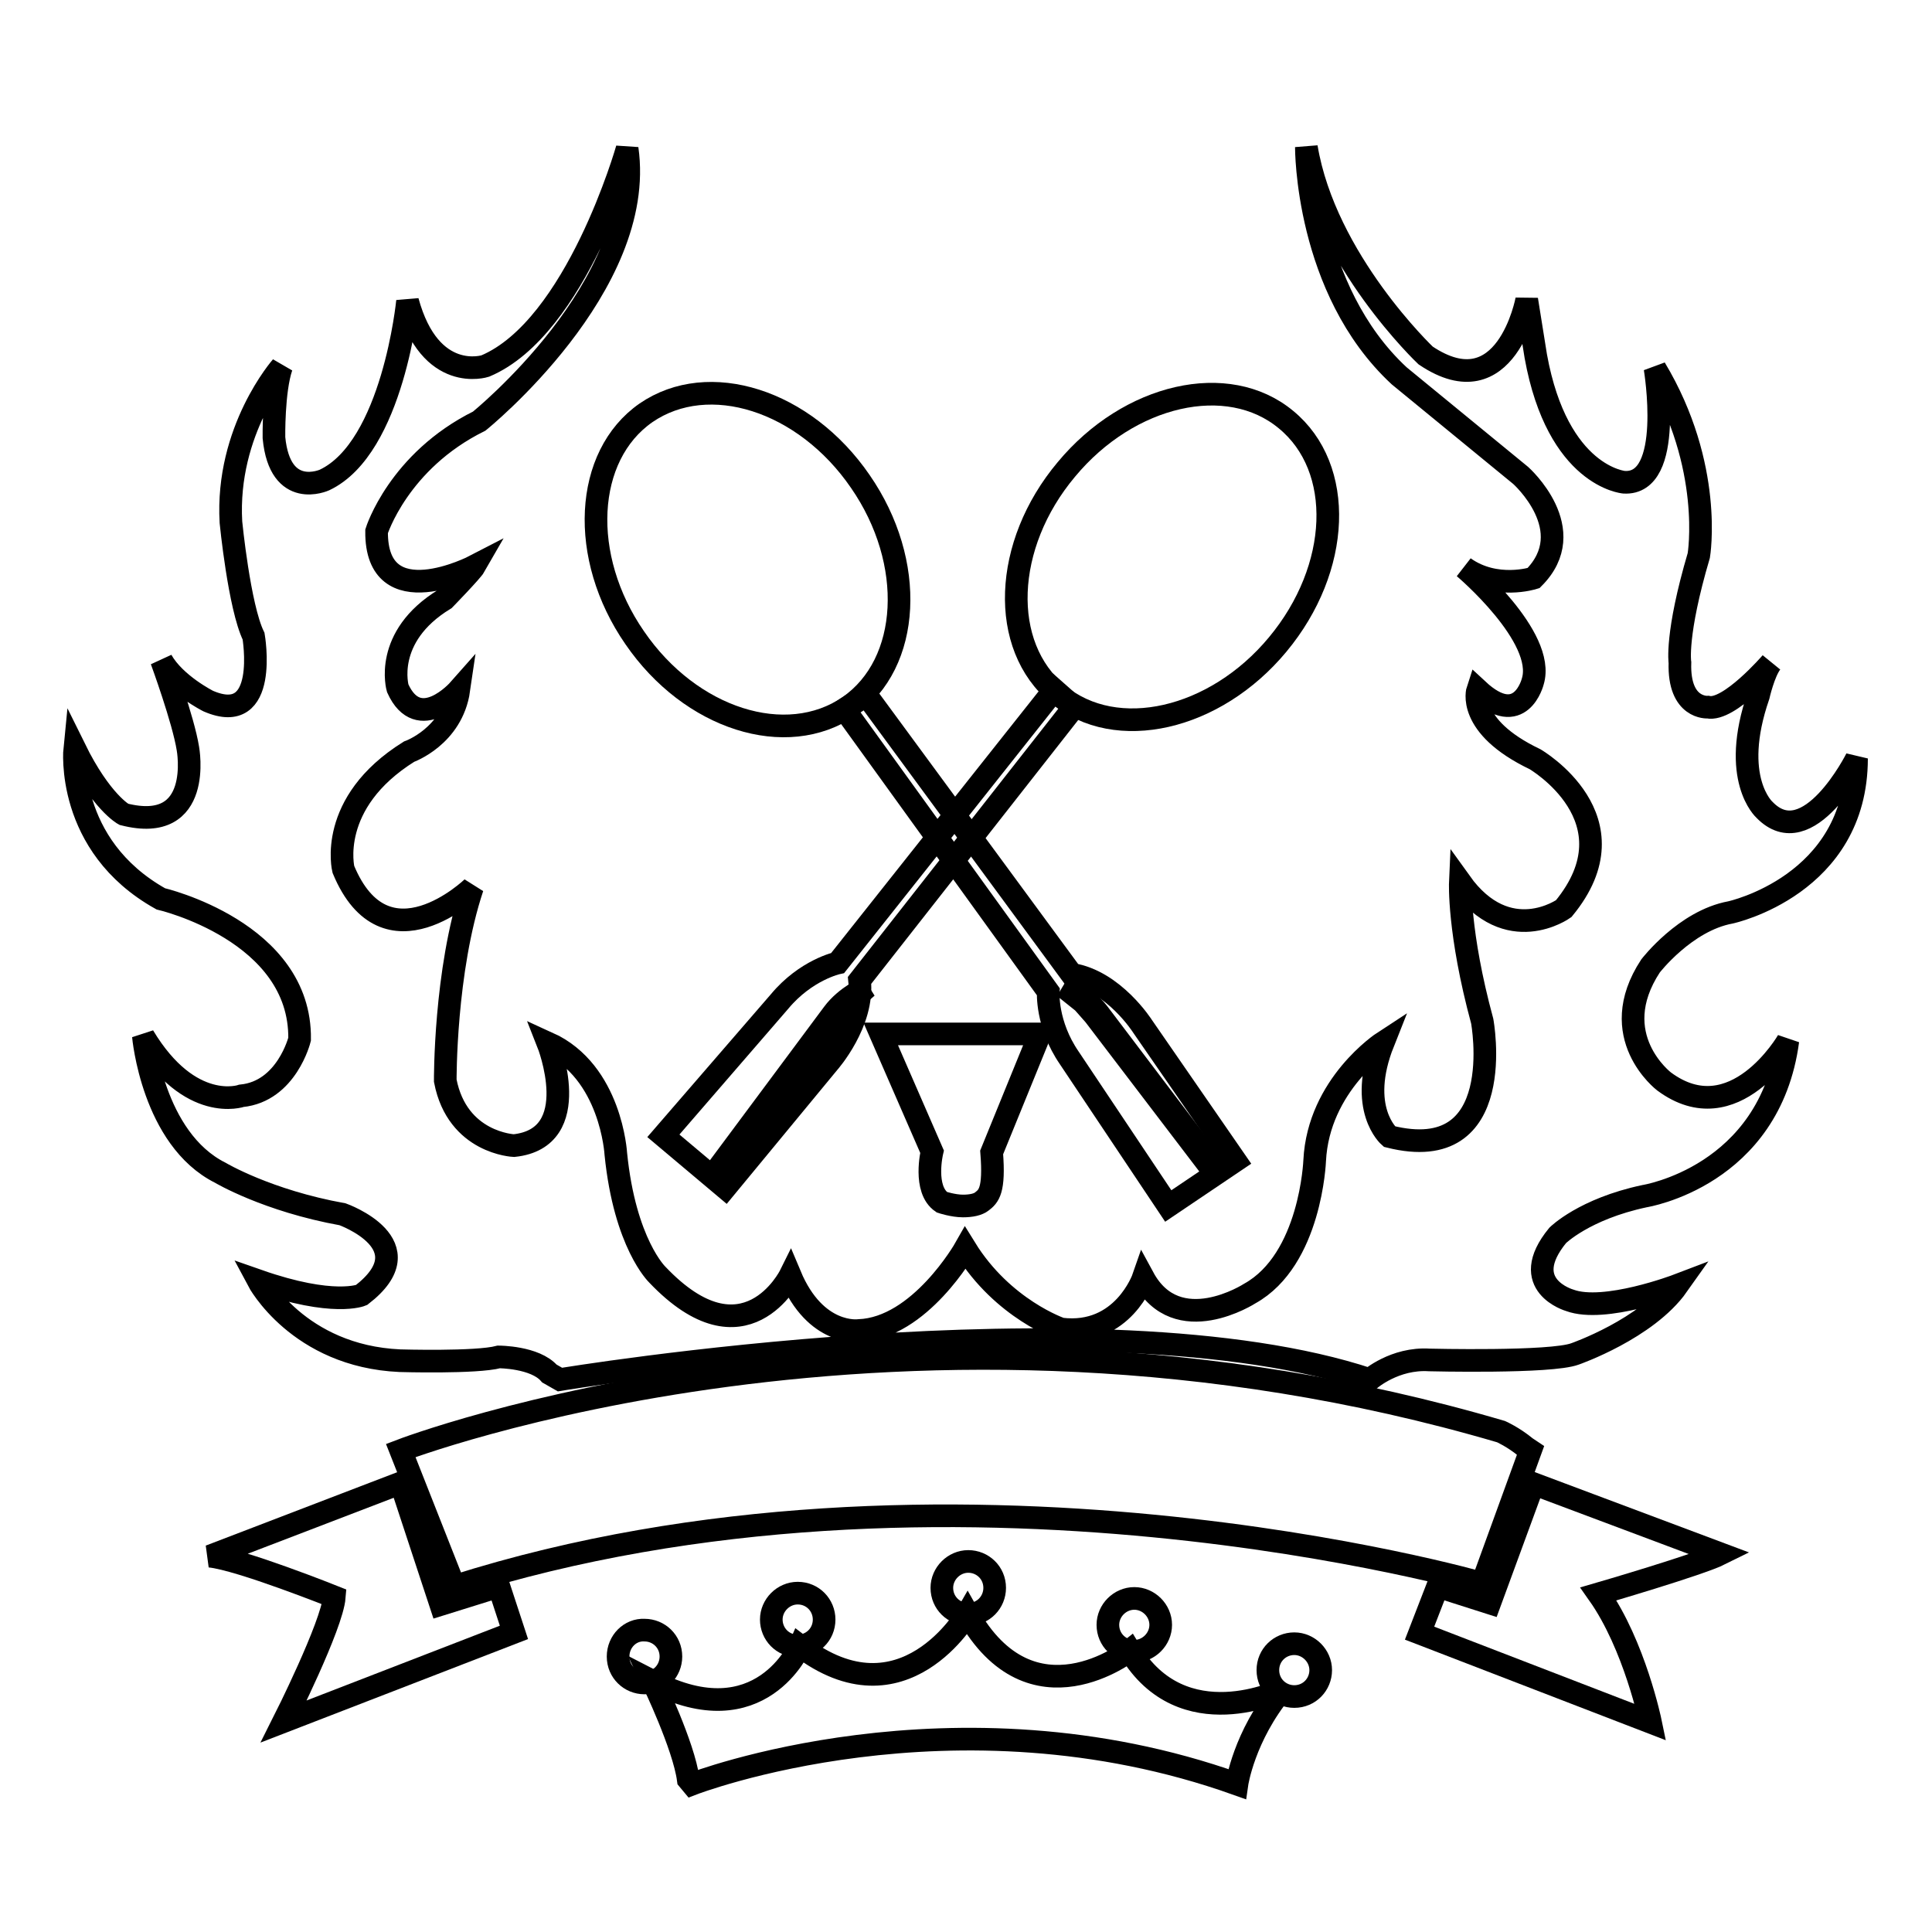
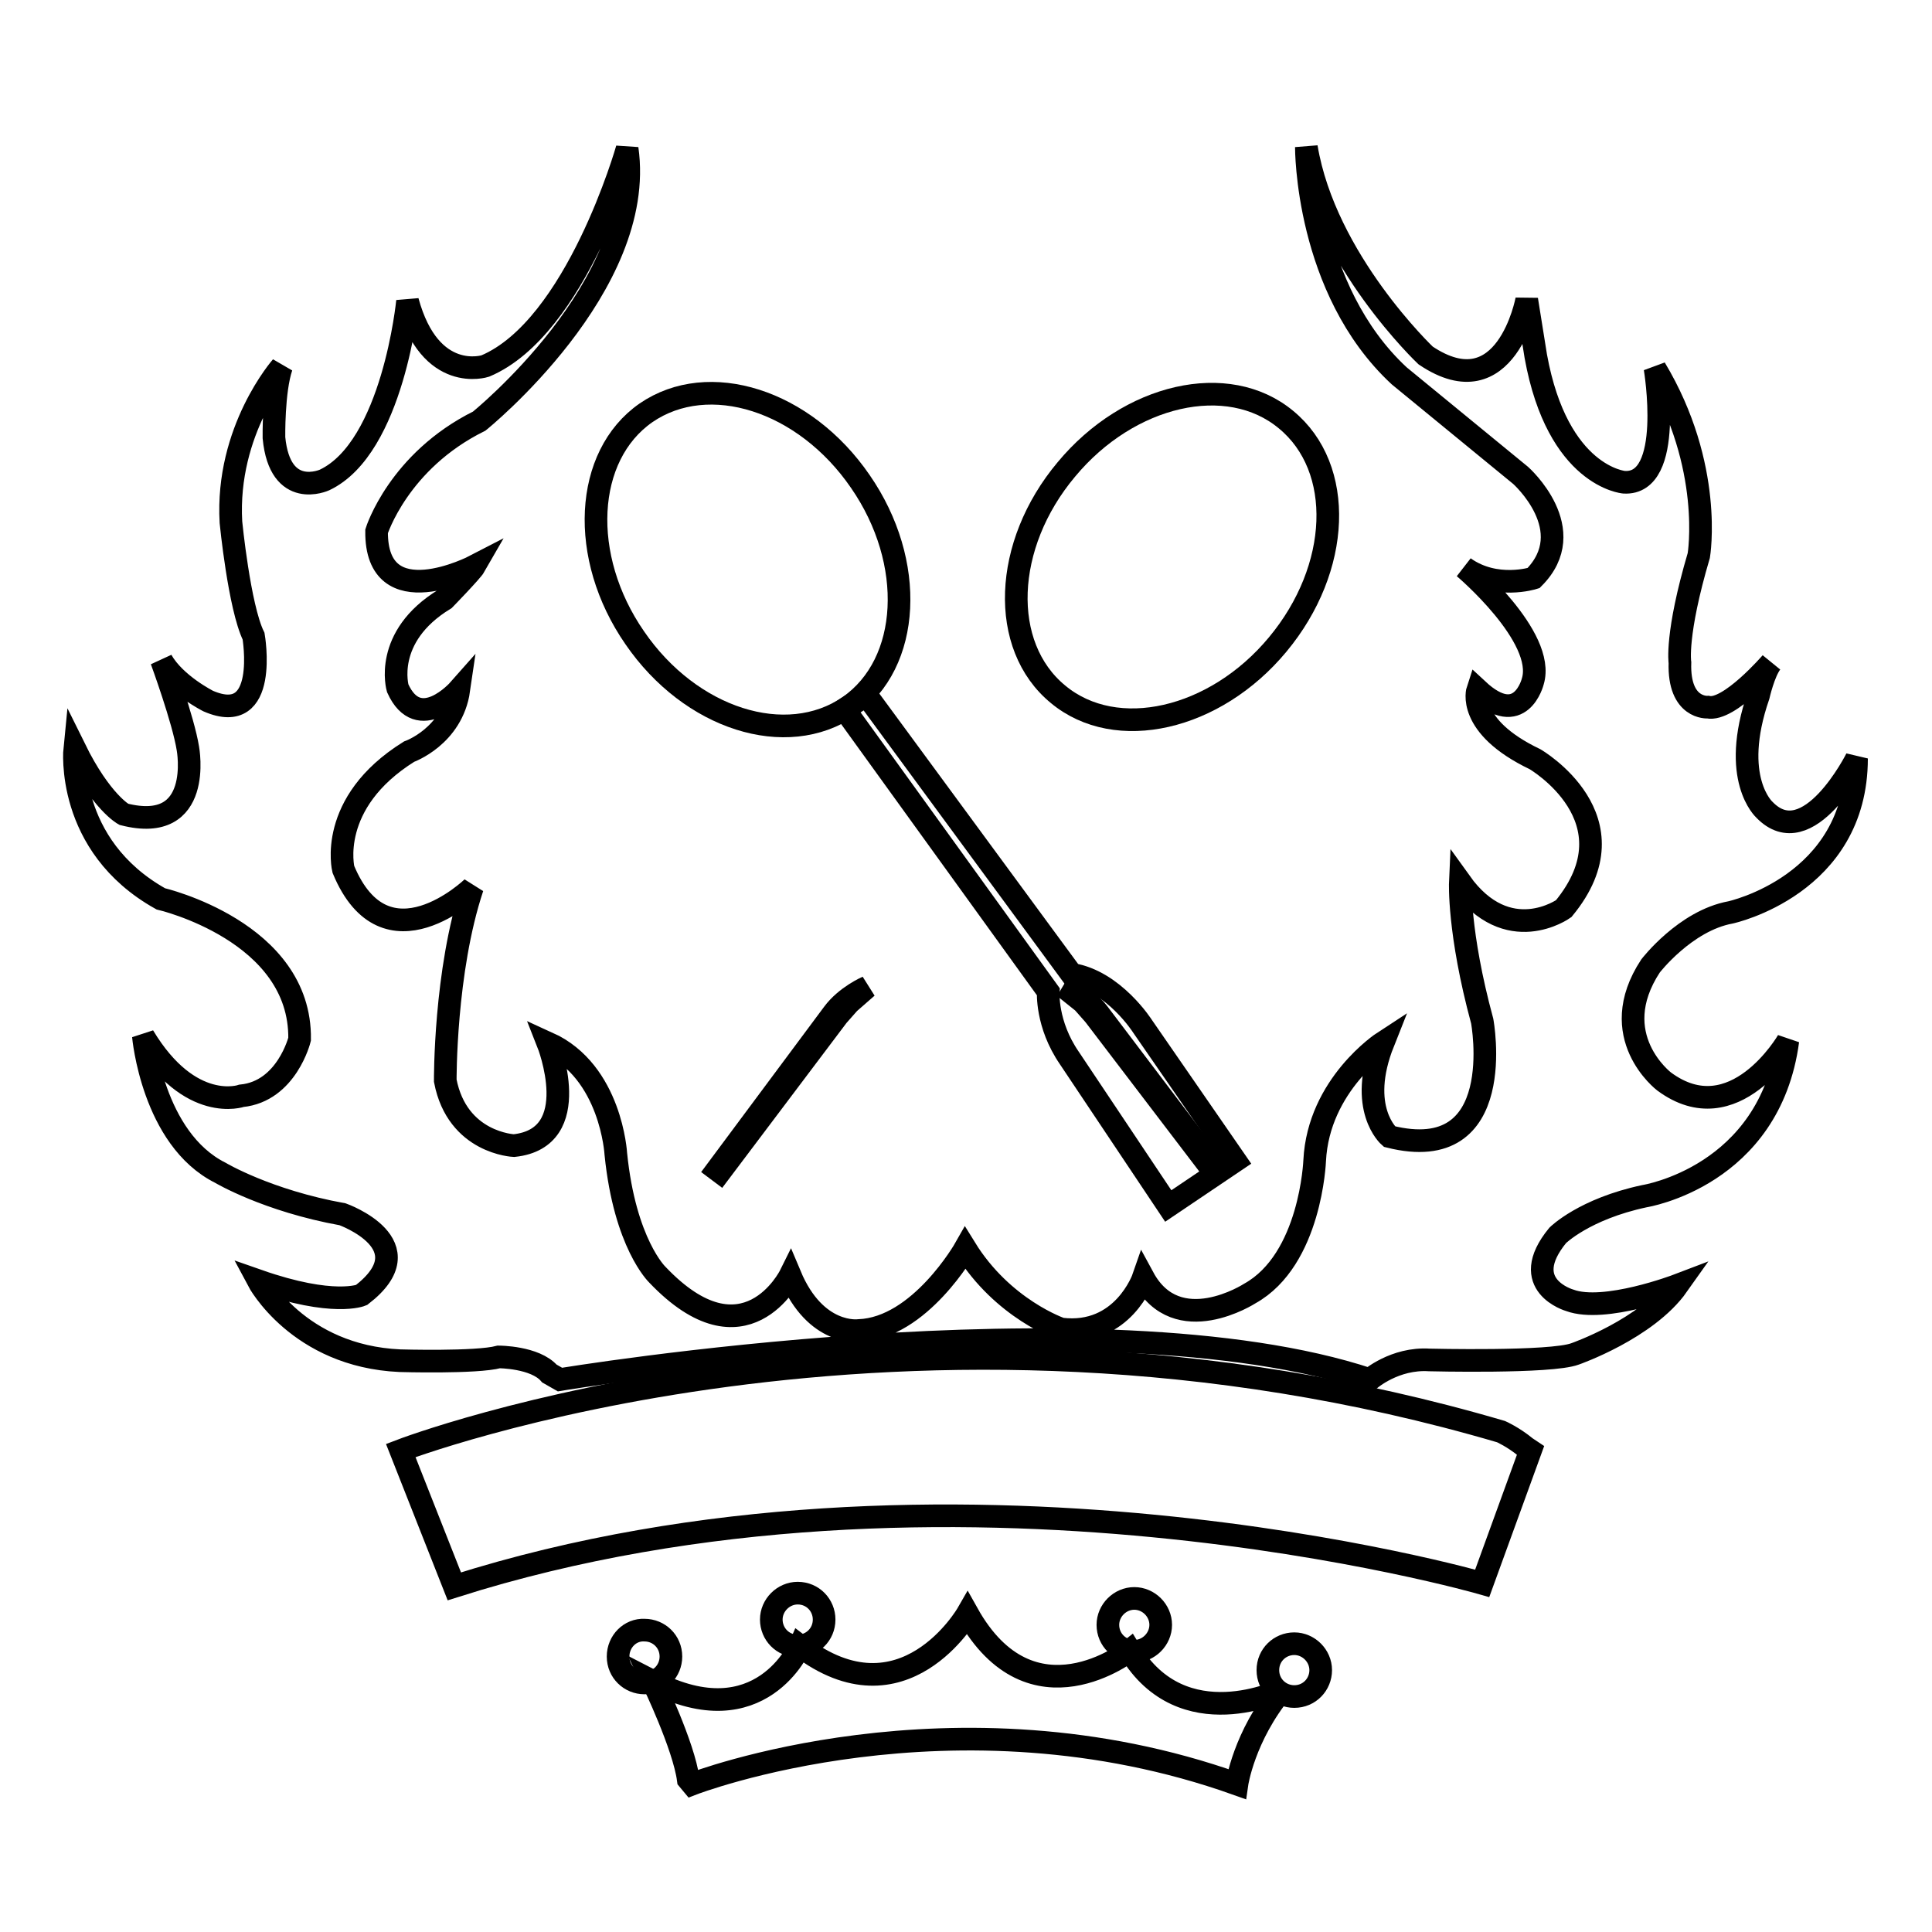
<svg xmlns="http://www.w3.org/2000/svg" version="1.1" x="0px" y="0px" viewBox="0 0 256 256" enable-background="new 0 0 256 256" xml:space="preserve">
  <g>
    <g>
      <path stroke-width="3" fill-opacity="0" stroke="#000000" d="M91.7,236.4c0,0,34.6-13.4,72.2,0c0,0,0.9-6.3,6-12.5c0,0-13.2,6.5-20.2-5.2c0,0-13,10.3-21.5-4.9c0,0-8.5,14.8-22.2,4.3c0,0-5.2,12.1-19.5,4.7c0,0,4.1,8.5,4.7,13L91.7,236.4z" />
-       <path stroke-width="3" fill-opacity="0" stroke="#000000" d="M124.8,210.4c0,2,1.6,3.5,3.5,3.5c2,0,3.5-1.6,3.5-3.5l0,0c0-2-1.6-3.5-3.5-3.5C126.4,206.9,124.8,208.5,124.8,210.4z" />
      <path stroke-width="3" fill-opacity="0" stroke="#000000" d="M146.8,215.3c0,2,1.6,3.5,3.5,3.5s3.5-1.6,3.5-3.5s-1.6-3.5-3.5-3.5S146.8,213.4,146.8,215.3z" />
      <path stroke-width="3" fill-opacity="0" stroke="#000000" d="M168,221.3c0,2,1.6,3.5,3.5,3.5c2,0,3.5-1.6,3.5-3.5c0-1.9-1.6-3.5-3.5-3.5S168,219.3,168,221.3z" />
      <path stroke-width="3" fill-opacity="0" stroke="#000000" d="M109.2,214.6c0,2-1.6,3.5-3.5,3.5c-2,0-3.5-1.6-3.5-3.5s1.6-3.5,3.5-3.5C107.7,211.1,109.2,212.7,109.2,214.6z" />
      <path stroke-width="3" fill-opacity="0" stroke="#000000" d="M81.9,219.5c0,2,1.6,3.5,3.5,3.5c2,0,3.5-1.6,3.5-3.5l0,0c0-2-1.6-3.5-3.5-3.5C83.5,215.9,81.9,217.5,81.9,219.5z" />
      <path stroke-width="3" fill-opacity="0" stroke="#000000" d="M202.8,192.2l-6.4,17.6c0,0-70.7-20.4-136.2,0.4l-7.1-18c0,0,66.9-25.7,145.8-2.5c0,0,1.6,0.7,3.3,2.1L202.8,192.2z" />
-       <path stroke-width="3" fill-opacity="0" stroke="#000000" d="M203.2,196.6l-5.8,15.8l-6.9-2.2l-2.4,6.2l30.6,11.8c0,0-2.1-10.2-6.9-17c0,0,13.4-3.9,16.2-5.3L203.2,196.6z" />
-       <path stroke-width="3" fill-opacity="0" stroke="#000000" d="M53.1,196.5l5.3,16.1l7.7-2.4l2,6.1l-30.5,11.8c0,0,6.4-12.7,6.7-16.5c0,0-12.5-5-16.5-5.4L53.1,196.5z" />
      <path stroke-width="3" fill-opacity="0" stroke="#000000" d="M74.2,182.8c0,0,71.5-11.9,107.3,0c0,0,3.3-2.9,7.9-2.6c0,0,16.1,0.4,19.3-0.8c0,0,9.5-3.3,13.6-9.1c0,0-9.7,3.7-14.3,2c0,0-7-2-1.6-8.6c0,0,3.5-3.5,11.5-5.2c0,0,16.6-2.6,19-20.6c0,0-7.1,12.3-16.4,5.4c0,0-7.9-6-1.8-15.3c0,0,4.6-6,10.6-7.1c0,0,16.7-3.6,16.7-20.4c0,0-6.4,12.8-12.2,6.8c0,0-4.6-4.1-0.8-15.1c0,0,0.7-3.1,1.7-4.4c0,0-5.6,6.5-8.4,5.9c0,0-3.9,0.3-3.7-5.9c0,0-0.6-3.7,2.5-14.2c0,0,2-11.8-5.8-24.8c0,0,2.6,15.5-4.1,15.1c0,0-8.8-0.7-11.7-16.7l-1.2-7.5c0,0-2.7,14.6-13.4,7.4c0,0-13.3-12.6-15.8-27.6c0,0-0.1,18.8,12.3,30.3L201.5,63c0,0,8.1,7.2,1.7,13.6c0,0-5,1.6-9.2-1.4c0,0,10.9,9.2,9.1,15.1c0,0-1.6,6.4-7.3,1.1c0,0-1.6,4.8,7.6,9.2c0,0,13.6,7.9,3.8,19.8c0,0-7.4,5.3-13.7-3.5c0,0-0.3,6.6,2.9,18.4c0,0,3.6,19.3-12.3,15.3c0,0-4.3-3.7-0.8-12.5c0,0-8.6,5.6-9.1,15.7c0,0-0.5,13.1-8.6,17.6c0,0-9.6,6.2-14.1-2.1c0,0-2.7,7.8-10.9,6.8c0,0-7.7-2.6-12.7-10.7c0,0-6,10.6-14.1,10.9c0,0-5.7,0.8-9.1-7.3c0,0-6,12.1-17.6-0.1c0,0-4.3-4.1-5.5-16c0,0-0.6-10.9-9-14.7c0,0,5,12.6-4.5,13.6c0,0-7.5-0.3-9.1-8.6c0,0-0.1-14.5,3.6-25.6c0,0-11.5,11.1-17.1-2.4c0,0-2.2-8.8,8.7-15.6c0,0,5.7-2,6.6-8.2c0,0-5.3,6-8.1-0.2c0,0-2-6.8,6.2-11.8c0,0,3.6-3.7,4-4.4c0,0-13.1,6.8-13-4.6c0,0,2.9-9.3,13.6-14.6c0,0,22.2-17.9,19.6-36.1c0,0-6.7,23.7-18.8,28.8c0,0-7.3,2.4-10.3-8.6c0,0-1.9,19.4-11,23.7c0,0-5.9,2.7-6.7-5.6c0,0-0.1-6.2,1-9.4c0,0-7.4,8.4-6.7,20.6c0,0,1.1,11.2,3,15.1c0,0,2.1,12.1-6,8.6c0,0-4.4-2.2-6.2-5.4c0,0,2.9,7.9,3.5,11.7c0,0,2.1,11.4-8.5,8.7c0,0-3-1.6-6.5-8.7c0,0-1.3,12.8,11.4,19.9c0,0,18.6,4.3,18.4,18.6c0,0-1.7,6.9-7.7,7.5c0,0-6.8,2.4-13-7.9c0,0,1.2,13.6,10.2,18.1c0,0,6.2,3.7,16.2,5.5c0,0,11.2,4,2.5,10.7c0,0-3.7,1.6-13.7-1.9c0,0,5.3,10,18.8,10.6c0,0,10.1,0.3,13.1-0.5c0,0,4.8,0,6.7,2.2L74.2,182.8z" />
      <path stroke-width="3" fill-opacity="0" stroke="#000000" d="M154.8,159.8l8.9-6L151.4,136c0,0-3.8-6-9.4-6.9l-27.2-37l-2.9,1.9l27,37.4c0,0-0.3,4.3,2.8,8.8L154.8,159.8z" />
      <path stroke-width="3" fill-opacity="0" stroke="#000000" d="M114,63.8c7.4,10.7,6.7,24.1-1.5,29.8c-8.3,5.7-21,1.7-28.4-9.1c-7.4-10.7-6.7-24.1,1.5-29.8C93.9,49,106.6,53,114,63.8z" />
      <path stroke-width="3" fill-opacity="0" stroke="#000000" d="M141,130.8c0,0,2.8,1.2,4.5,3.4l15.6,20.6l-0.4,0.3L145,134.5l-1.5-1.7L141,130.8z" />
      <path stroke-width="3" fill-opacity="0" stroke="#000000" d="M114.9,130.8c0,0-2.8,1.2-4.5,3.5L95,155l0.4,0.3l15.6-20.7l1.5-1.7L114.9,130.8z" />
-       <path stroke-width="3" fill-opacity="0" stroke="#000000" d="M123.5,152.6c0,0-1.2,5,1.3,6.7c0,0,1.5,0.5,2.8,0.5c1.1,0,2-0.2,2.5-0.6c0.9-0.7,1.7-1.4,1.3-6.5l6.4-15.7h-21.1L123.5,152.6z" />
-       <path stroke-width="3" fill-opacity="0" stroke="#000000" d="M87.9,150.5l8.2,6.9l13.7-16.6c0,0,4.7-5.3,4.1-10.9l28.4-36.2l-2.6-2.3L111,127.6c0,0-4.2,0.9-7.7,5.1L87.9,150.5z" />
      <path stroke-width="3" fill-opacity="0" stroke="#000000" d="M169.3,85.4c-8.3,10-21.4,13-29.1,6.6c-7.8-6.4-7.3-19.8,1.1-29.8c8.3-10,21.4-13,29.1-6.6C178.2,62,177.7,75.3,169.3,85.4z" />
    </g>
  </g>
</svg>